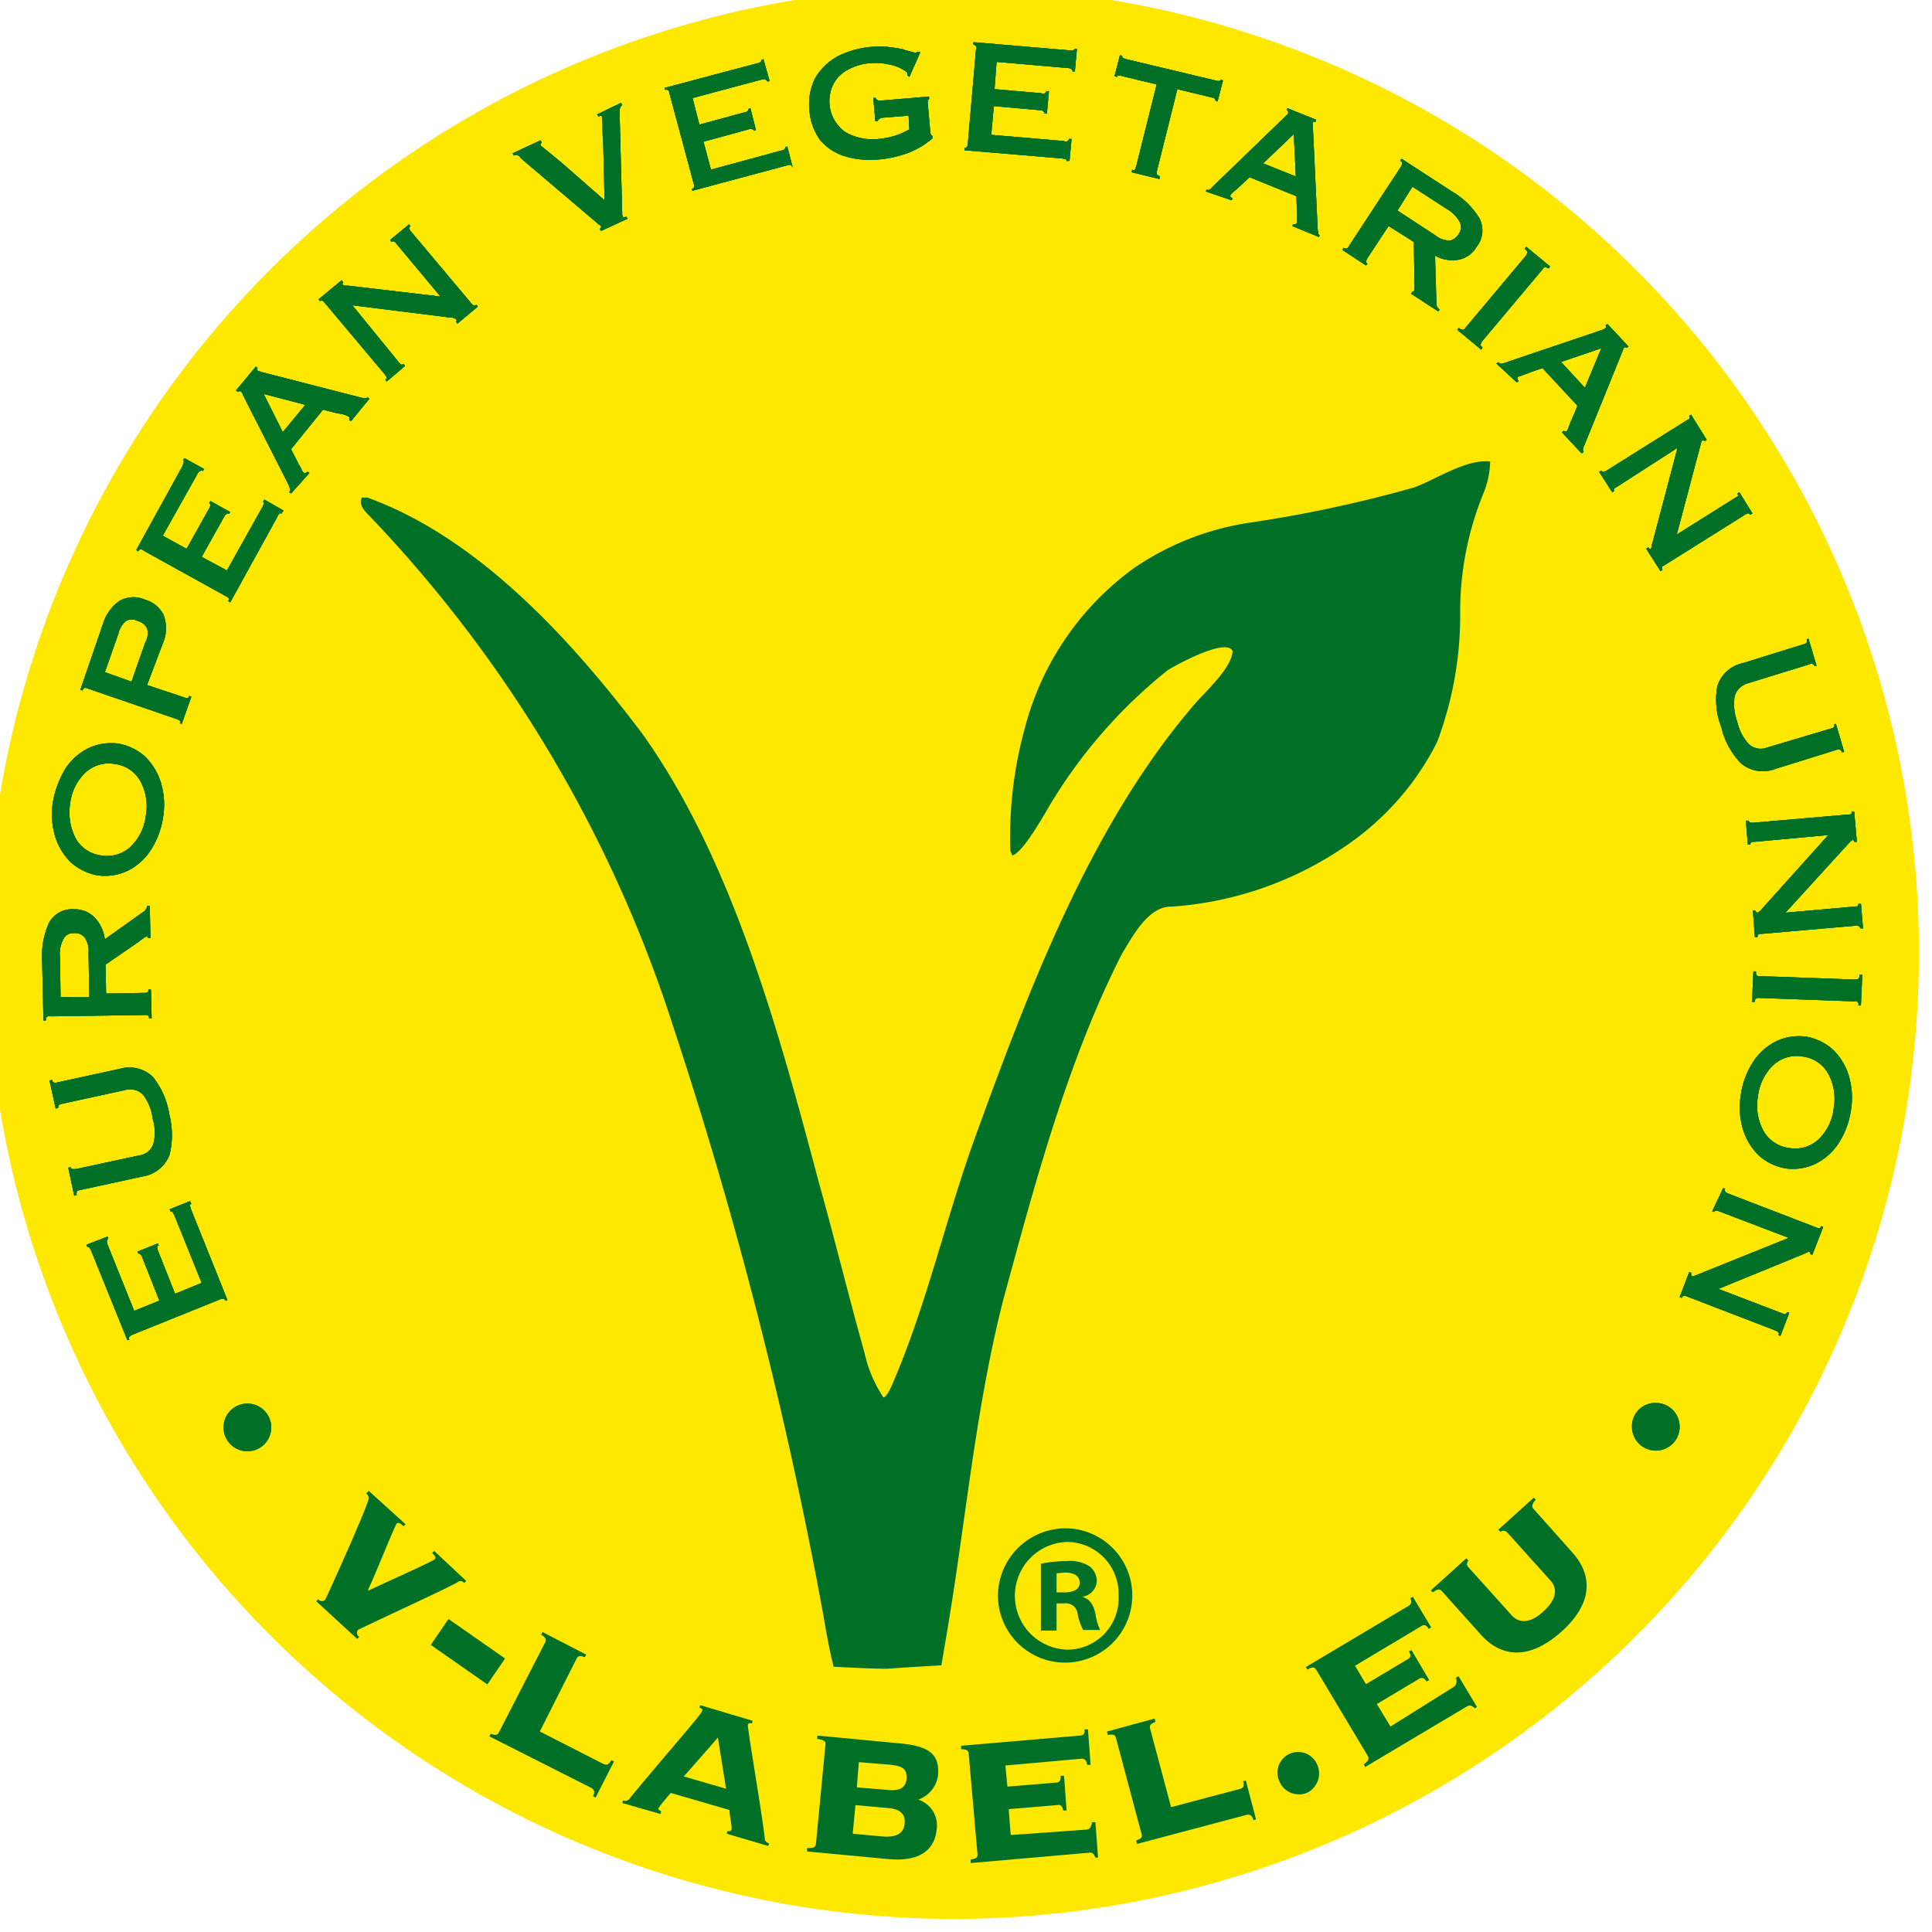
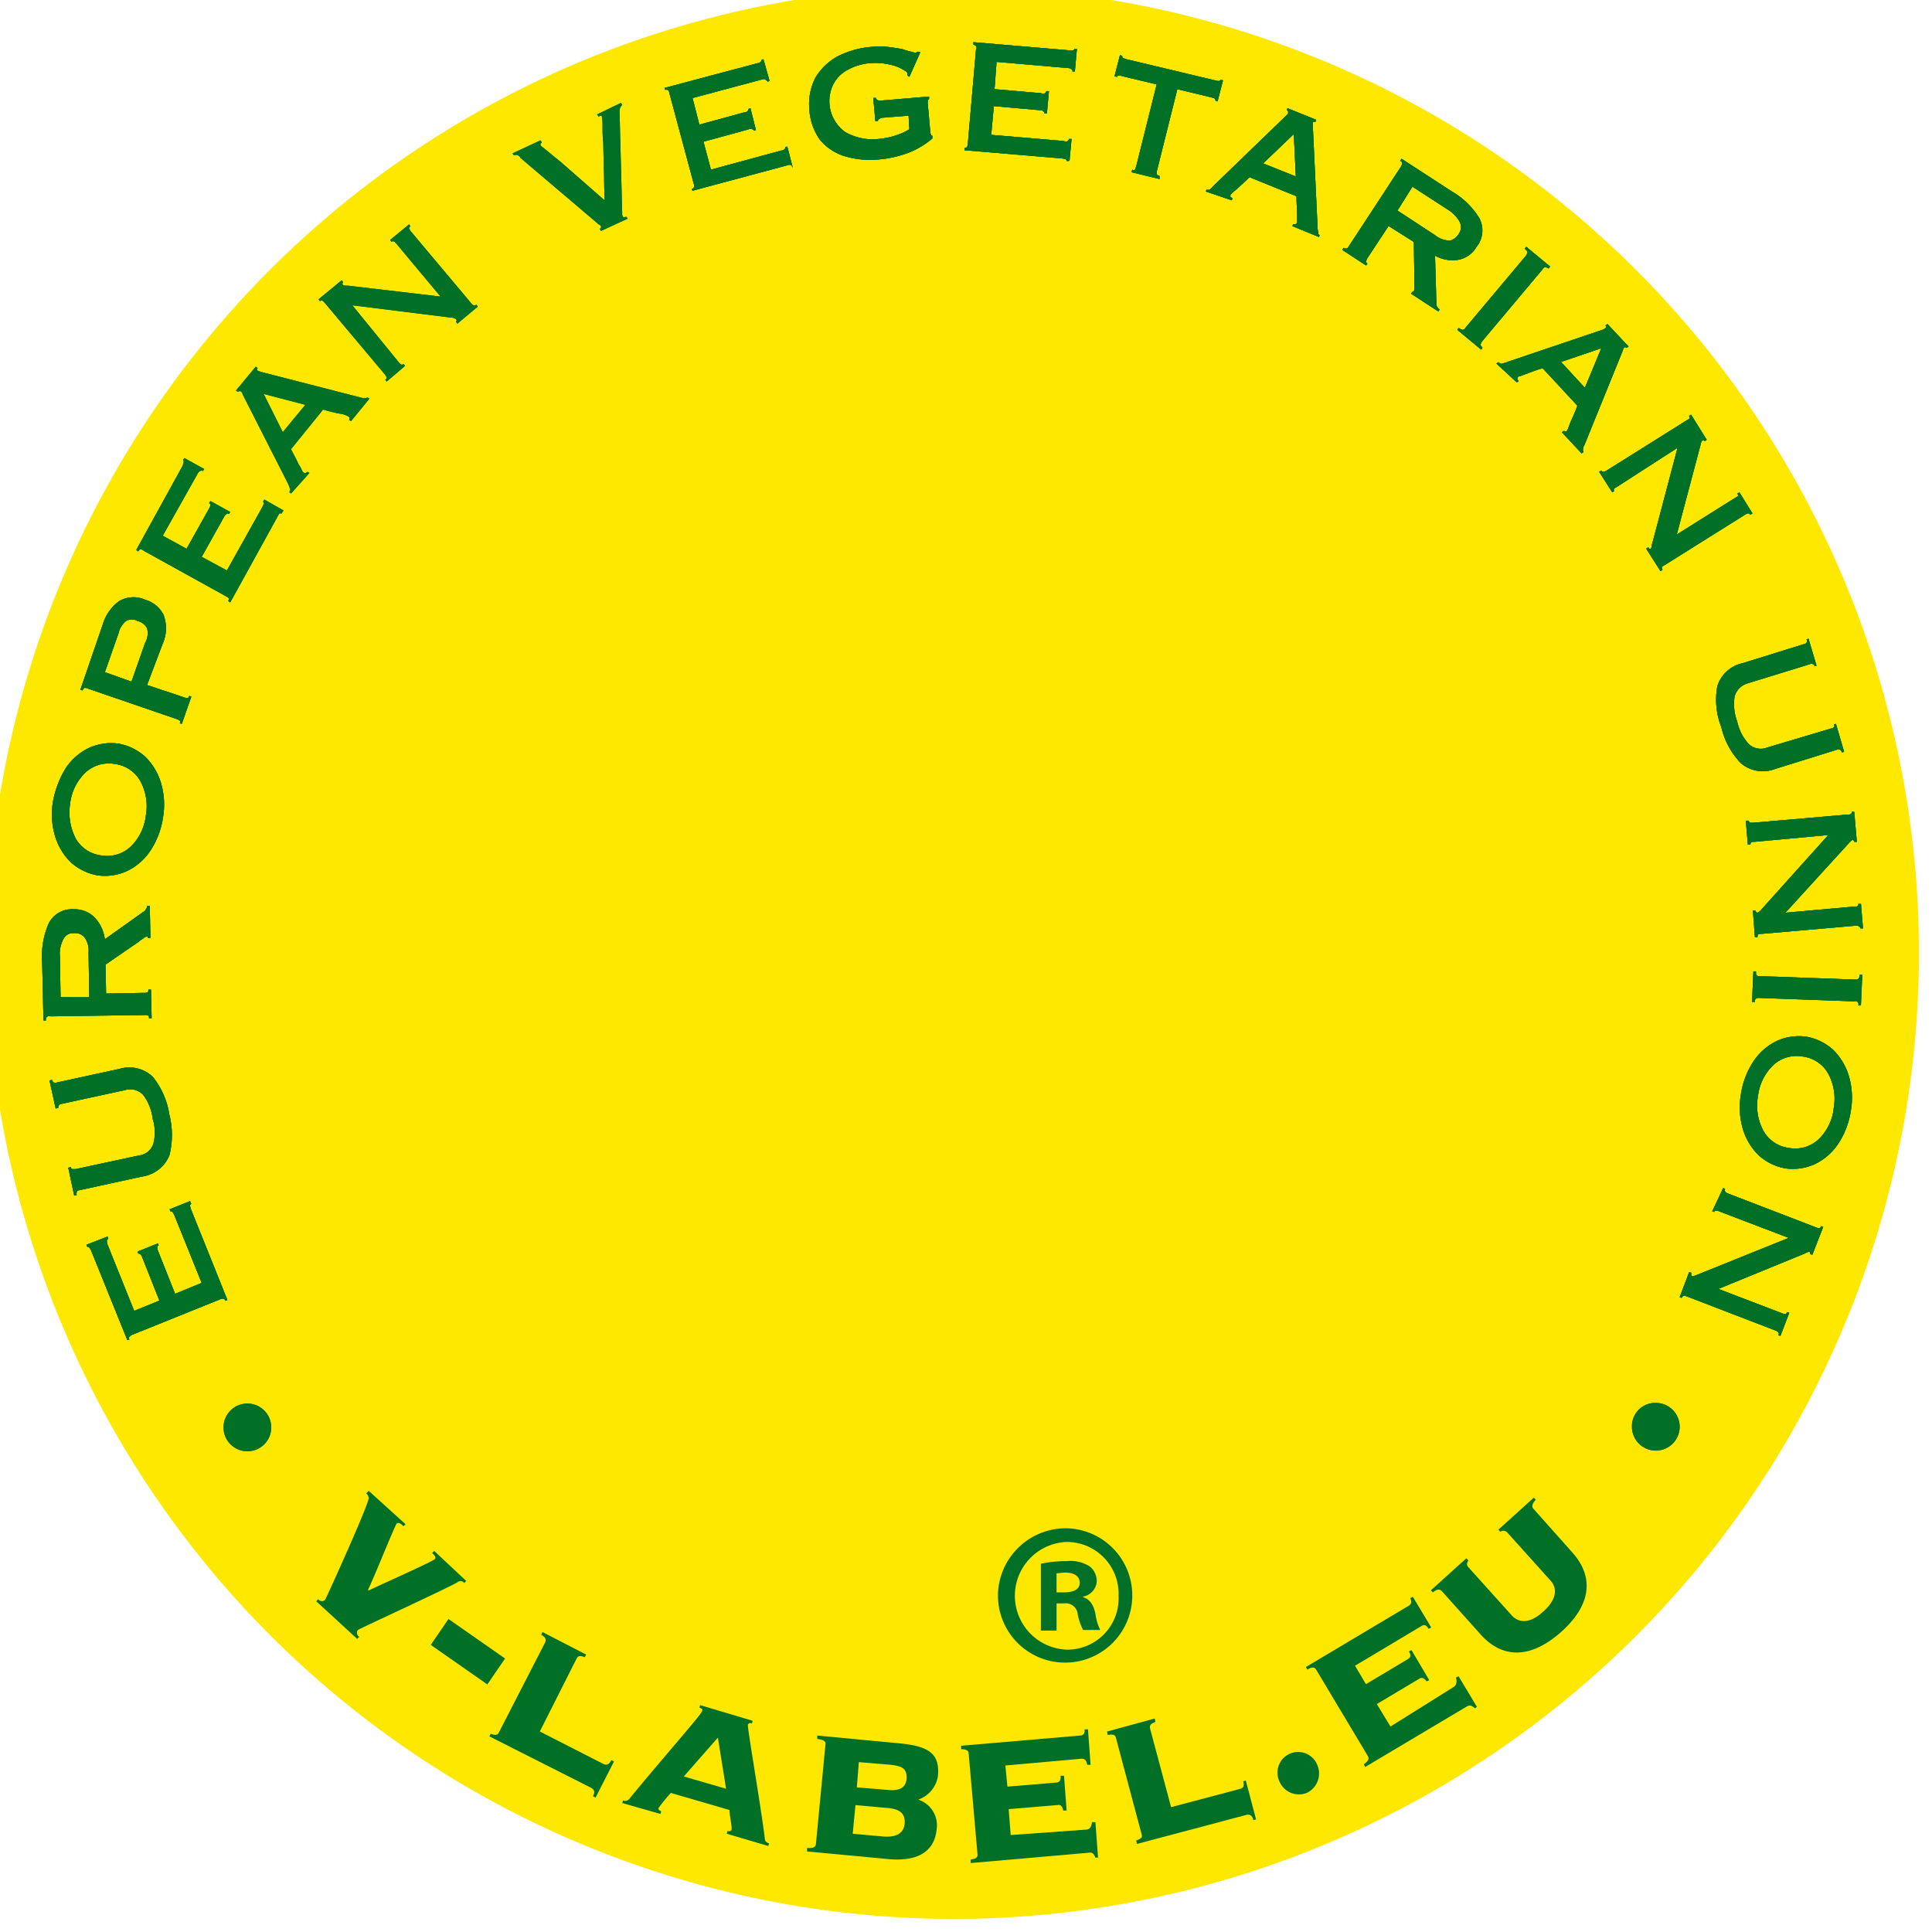
<svg xmlns="http://www.w3.org/2000/svg" width="74" height="74" viewBox="0 0 74 74">
  <defs>
    <clipPath id="a">
      <rect width="74" height="74" transform="translate(0.5 0.5)" fill="none" />
    </clipPath>
  </defs>
  <g transform="translate(-0.5 -0.5)">
    <g clip-path="url(#a)">
      <path d="M37,74A37,37,0,1,0,0,37,37.07,37.07,0,0,0,37,74" fill="#ffe800" />
-       <path d="M77.087,115.686s.261-1.514.366-2.193c.627-3.943,1.018-7.964,2.011-11.829,1.2-4.413,2.454-9.139,4.543-13.239.392-.627.992-1.828,1.906-1.8a13.365,13.365,0,0,0,6.737-2.376,10.529,10.529,0,0,0,3.421-3.917,13.762,13.762,0,0,0,.888-5.04,11.974,11.974,0,0,1,.888-4.491,3.452,3.452,0,0,0,.261-1.227c-.914-.1-2.063.679-2.9.992A50.213,50.213,0,0,1,89.02,71.9a10.651,10.651,0,0,0-4.543,1.749,10.994,10.994,0,0,0-4.2,6.162,15.7,15.7,0,0,0-.548,4.674l.078.183c.392-.131,1.044-1.279,1.253-1.619a19.294,19.294,0,0,1,4.7-5.483c.339-.209,2.246-1.253,2.481-.731-.026.679-1.123,1.619-1.567,2.167-3.943,4.648-6.267,10.888-8.33,16.555-1.123,3.133-1.854,6.45-3.186,9.478-.052.1-.157.339-.287.392a5.055,5.055,0,0,1-.731-1.723c-.6-2.141-1.149-4.387-1.749-6.528-1.514-5.692-3.29-12.325-6.763-17.181C62.961,76.467,59.384,72.5,55.1,70.957h-.209c-.157.339.209.6.418.836A50.654,50.654,0,0,1,66.8,91.167,168.829,168.829,0,0,1,72.57,113.78c.1.6.235,1.358.392,1.958,0,0,1.384.078,2.037.078.679-.052,2.089-.131,2.089-.131" transform="translate(-40.531 -51.399)" fill="#007027" />
      <path d="M18.569,178.1l-.783.313.026.078a.1.1,0,0,1,.078.026.57.57,0,0,1,.078.131l1.044,2.585-1.018.418-.653-1.645a.331.331,0,0,1-.026-.157.056.056,0,0,1,.052-.052l-.026-.078-.783.313.026.078a.1.1,0,0,1,.078.026.279.279,0,0,1,.078.131l.653,1.645-.966.392-1.018-2.533a.388.388,0,0,1-.026-.157c0-.026.026-.052.052-.078l-.026-.078-.809.313.026.078a.1.1,0,0,1,.078.026.571.571,0,0,1,.078.131l1.384,3.421.078-.026c-.026-.052-.026-.078,0-.1a.36.36,0,0,1,.1-.078l3.368-1.358a.284.284,0,0,1,.131-.026q.039,0,.078.078l.078-.026-1.384-3.447c-.026-.052-.026-.1-.052-.157,0-.026,0-.052.052-.078Z" transform="translate(-10.788 -131.595)" fill="#007027" />
      <path d="M10.14,163.446l.1-.026c-.026-.052,0-.1,0-.131a.136.136,0,0,1,.1-.052l2.4-.522a1.328,1.328,0,0,0,1.044-.809,3.152,3.152,0,0,0,0-1.567,3.06,3.06,0,0,0-.627-1.436,1.3,1.3,0,0,0-1.279-.313l-2.4.522c-.052.026-.1,0-.131,0a.136.136,0,0,1-.052-.1l-.1.026.235,1.071.1-.026c0-.052,0-.078.026-.1a.136.136,0,0,1,.1-.052L12.1,159.4a.678.678,0,0,1,.679.183,1.886,1.886,0,0,1,.366.914,1.749,1.749,0,0,1,.026.966.657.657,0,0,1-.548.444l-2.428.522h-.131c-.026,0-.052-.052-.052-.078l-.1.026Z" transform="translate(-6.798 -117.15)" fill="#007027" />
      <path d="M8.805,138.3l-.026-1.567a1.162,1.162,0,0,1,.131-.653.4.4,0,0,1,.392-.235.47.47,0,0,1,.418.157.873.873,0,0,1,.157.6l.026,1.7Zm1.723-1.253,1.253-.862a1.105,1.105,0,0,1,.183-.131.226.226,0,0,1,.157-.078c.026,0,.026,0,.026.026v.026h.1l-.026-1.227h-.1a.2.2,0,0,1-.052.131.2.2,0,0,1-.1.1L10.5,136.079a1.473,1.473,0,0,0-.392-.836,1.063,1.063,0,0,0-.783-.313,1,1,0,0,0-.966.522,3.066,3.066,0,0,0-.261,1.436l.052,2.3h.1a.12.12,0,0,1,.157-.157l3.629-.052a.2.2,0,0,1,.131.026c.026.026.026.052.026.1h.1l-.026-1.1h-.1c0,.052,0,.078-.026.1a.2.2,0,0,1-.131.026l-1.462.026Z" transform="translate(-5.985 -99.602)" fill="#007027" />
      <path d="M9.575,113.138a2.93,2.93,0,0,0,.078,1.358,2.358,2.358,0,0,0,.6.992,2.075,2.075,0,0,0,1.018.5,2.041,2.041,0,0,0,1.123-.157,2.232,2.232,0,0,0,.888-.757,3.127,3.127,0,0,0,.5-1.279,2.93,2.93,0,0,0-.078-1.358,2.358,2.358,0,0,0-.6-.992,2.075,2.075,0,0,0-1.018-.5,2.041,2.041,0,0,0-1.123.157,2.232,2.232,0,0,0-.888.757,3.742,3.742,0,0,0-.5,1.279m.653.1a1.96,1.96,0,0,1,.6-1.2,1.318,1.318,0,0,1,1.123-.313,1.3,1.3,0,0,1,.966.653,2.017,2.017,0,0,1,.209,1.332,1.959,1.959,0,0,1-.6,1.2,1.318,1.318,0,0,1-1.123.313,1.3,1.3,0,0,1-.966-.653,2.191,2.191,0,0,1-.209-1.332" transform="translate(-7.042 -81.961)" fill="#007027" />
      <path d="M16.859,91.31a1.446,1.446,0,0,0,.026-1.1,1.133,1.133,0,0,0-.705-.574,1.082,1.082,0,0,0-.992.052,1.7,1.7,0,0,0-.627.888L13.7,93.086l.078.026a.36.36,0,0,1,.078-.1.284.284,0,0,1,.131.026l3.421,1.175.1.052c.026.026.026.052,0,.1l.078.026.366-1.044-.078-.026c-.026.052-.026.078-.078.078a.284.284,0,0,1-.131-.026l-1.41-.47Zm-2.219,1.1.522-1.488a.851.851,0,0,1,.287-.47.442.442,0,0,1,.444,0,.53.53,0,0,1,.366.287.736.736,0,0,1-.078.548l-.522,1.488Z" transform="translate(-10.123 -66.165)" fill="#007027" />
      <path d="M27.54,71.111l-.731-.418-.052.078c.026.026.052.052.026.078a.441.441,0,0,1-.052.131l-1.358,2.428-.966-.522.862-1.541c.026-.052.078-.1.1-.1a.049.049,0,0,1,.078,0l.052-.078-.757-.418-.052.078c.026.026.052.026.052.078a.441.441,0,0,1-.052.131l-.862,1.541-.914-.5L24.25,69.7c.026-.052.078-.1.1-.1a.079.079,0,0,1,.1,0l.052-.078-.757-.418-.052.078c.026,0,.026.026.026.078a1.027,1.027,0,0,1-.052.157L21.9,72.625l.078.052q.039-.078.078-.078a.169.169,0,0,1,.131.052L25.347,74.4a.36.36,0,0,1,.1.078c.026.026,0,.052-.026.1l.078.052,1.8-3.264a.57.57,0,0,1,.078-.131.049.049,0,0,1,.078,0Z" transform="translate(-16.182 -51.057)" fill="#007027" />
      <path d="M39.32,59.773l-.078-.052c-.026.026-.052.052-.078.052a.1.1,0,0,1-.078-.026.323.323,0,0,1-.052-.078,1.145,1.145,0,0,0-.131-.235c-.052-.131-.157-.313-.287-.574l1.227-1.514c.287.078.5.131.653.157a.77.77,0,0,1,.261.078c.052.026.078.026.078.052.026.026.026.026.026.052s0,.026-.026.052l.078.052.705-.862-.078-.052c-.026.026-.052.026-.1.026a.51.51,0,0,1-.183-.026l-3.76-.966c-.026,0-.052-.026-.078-.026s-.052-.026-.078-.026c-.026-.026-.026-.026-.026-.052s0-.026.026-.052l-.078-.052-.757.914.078.052c.026-.026.026-.026.052-.026h.052l.052.052c0,.026.026.052.026.078l1.7,3.342a1.649,1.649,0,0,1,.1.235.123.123,0,0,1-.026.157l.078.052Zm-.157-2.611L38.3,58.207l-.731-1.462Z" transform="translate(-26.969 -41.156)" fill="#007027" />
-       <path d="M49.906,37.907l3.76.47a.2.2,0,0,1,.131.026c.026,0,.052.026.078.026,0,.026.026.026.026.052s-.026.026-.026.052l.052.078.783-.653-.052-.078c-.026.026-.052.026-.1.026-.026,0-.052-.026-.1-.078l-2.324-2.768c-.026-.052-.052-.078-.052-.1s0-.052.052-.078l-.052-.078-.731.6.052.078a.1.1,0,0,1,.078-.026c.026,0,.052.026.1.078l1.7,2.037-3.551-.418h-.1a.1.1,0,0,1-.078-.026c-.026-.026-.026-.026-.026-.052s.026-.026.026-.052l-.052-.078-.888.731.052.078a.1.1,0,0,1,.078-.026c.026,0,.052.026.1.078l2.324,2.768c.026.052.052.078.052.1s0,.052-.052.078l.052.078.705-.6-.052-.078a.1.1,0,0,1-.078.026c-.026,0-.052-.026-.1-.078Z" transform="translate(-35.91 -25.713)" fill="#007027" />
      <path d="M80.338,17.444l.052.078c.026,0,.052-.026.078-.026s.052,0,.052.026a2.838,2.838,0,0,1,.026.339,5.68,5.68,0,0,0,.026.653l.052,2.219-1.671-1.462c-.261-.209-.444-.366-.574-.47s-.209-.157-.209-.183v-.052l.052-.052-.052-.078-1.071.5.052.078q.117-.039.157,0a.2.2,0,0,1,.1.1l2.951,2.507c.026.026.052.052.078.052l.052.052v.052c0,.026-.026.026-.052.052l.052.078,1.018-.47-.052-.078c-.026,0-.052.026-.078.026s-.026,0-.052-.026c0-.026-.026-.052-.026-.078V21.2l-.1-3.838a.444.444,0,0,1,.026-.183.361.361,0,0,1,.078-.1L81.252,17Z" transform="translate(-56.968 -12.561)" fill="#007027" />
      <path d="M104.309,14.752l-.209-.809-.078.026a.1.1,0,0,1-.026.078.2.2,0,0,1-.131.052l-2.689.731-.287-1.071,1.723-.47a.166.166,0,0,1,.157,0,.056.056,0,0,1,.052.052l.078-.026-.209-.836-.078.026a.1.1,0,0,1-.026.078.2.2,0,0,1-.131.052l-1.723.47-.261-1.018,2.637-.705q.117-.039.157,0c.026.026.052.026.078.078l.078-.026-.235-.836-.078.026a.1.1,0,0,1-.026.078.2.2,0,0,1-.131.052L99.4,11.7l.026.078c.052-.026.078,0,.1,0a.136.136,0,0,1,.052.1l.94,3.5a.117.117,0,0,1,0,.131c0,.026-.026.052-.078.052l.026.078,3.6-.966a.331.331,0,0,1,.157-.026.056.056,0,0,1,.052.052Z" transform="translate(-73.445 -7.832)" fill="#007027" />
      <path d="M124.425,11.9a2.418,2.418,0,0,1-.444.209,2.8,2.8,0,0,1-.705.157,2.108,2.108,0,0,1-1.306-.261,1.457,1.457,0,0,1-.444-1.854,1.3,1.3,0,0,1,.574-.548,2.082,2.082,0,0,1,.809-.235,2.3,2.3,0,0,1,.757.052,1.525,1.525,0,0,1,.5.183c.131.078.183.1.183.157v.078l.078.052.418-.94-.1-.026c-.026.026-.052.026-.078.052-.026,0-.078-.026-.183-.052a2.425,2.425,0,0,1-.339-.1c-.157-.026-.313-.052-.522-.078a3.557,3.557,0,0,0-1.958.366,2.262,2.262,0,0,0-.836.809,2.207,2.207,0,0,0-.235,1.2A2.255,2.255,0,0,0,121,12.3a2,2,0,0,0,.94.627,3.392,3.392,0,0,0,1.279.131,4.283,4.283,0,0,0,1.175-.261,3.15,3.15,0,0,0,.914-.548v-.1a.056.056,0,0,1-.052-.052.1.1,0,0,1-.026-.078l-.1-1.123v-.1c0-.026.026-.026.052-.052v-.1l-1.854.157a.2.2,0,0,1-.131-.026c-.026-.026-.052-.026-.052-.078h-.1l.078.888h.1c0-.026,0-.052.052-.078a.2.2,0,0,1,.131-.052l.992-.078Z" transform="translate(-89.096 -6.447)" fill="#007027" />
      <path d="M147.421,12.643l.078-.836h-.1c0,.026-.026.052-.052.078s-.078.026-.157,0l-2.768-.235.1-1.1,1.776.157a.153.153,0,0,1,.131.052c.026.026.052.052.026.078h.1l.078-.862h-.1c0,.026-.026.052-.052.078s-.078.026-.157,0L144.549,9.9l.078-1.044,2.716.235a.221.221,0,0,1,.157.052c.026.026.052.052.026.078h.1l.078-.862h-.1a.056.056,0,0,1-.052.052.3.3,0,0,1-.157,0L143.739,8.1v.1a.136.136,0,0,1,.1.052.116.116,0,0,1,0,.131l-.313,3.6a1.132,1.132,0,0,1-.026.131c-.026.026-.052.026-.1.026v.1l3.708.313c.078,0,.1.026.157.026.026.026.052.026.052.078Z" transform="translate(-105.956 -5.985)" fill="#007027" />
      <path d="M167.123,14.622a.136.136,0,0,1-.1-.052v-.131l.783-3.133,1.306.313c.078.026.1.026.131.052a.1.1,0,0,1,.026.078l.078.026.209-.809-.1-.026a.056.056,0,0,1-.052.052.459.459,0,0,1-.157-.026l-3.395-.809c-.052-.026-.1-.026-.131-.052a.1.1,0,0,1-.026-.078L165.609,10l-.209.809.1.026a.056.056,0,0,1,.052-.052.459.459,0,0,1,.157.026l1.306.313-.783,3.133c-.026.052-.026.1-.052.131s-.052.026-.1,0l-.026.1,1.071.261Z" transform="translate(-122.212 -7.389)" fill="#007027" />
      <path d="M179.792,21.325l.026-.078c-.026-.026-.052-.026-.078-.052v-.078l.052-.052a1.961,1.961,0,0,1,.209-.183c.1-.1.261-.235.47-.444l1.8.731c0,.313.026.522.026.653v.287c0,.052,0,.078-.026.1,0,.026-.026.026-.052.026h-.078l-.026.078,1.018.418.026-.078c-.026,0-.052-.026-.052-.078s-.026-.1-.026-.183l-.183-3.891v-.157c0-.026.026-.026.052-.026H183l.026-.078-1.1-.444-.026.078c.026,0,.026.026.052.052v.052c0,.026-.026.052-.052.078l-.052.052L179.166,20.7l-.183.183a.123.123,0,0,1-.157.026l-.026.078Zm2.454-.914-1.253-.5,1.175-1.123Z" transform="translate(-132.113 -13.152)" fill="#007027" />
      <path d="M201.489,26.271l1.332.862a1.33,1.33,0,0,1,.47.47.439.439,0,0,1-.026.47.529.529,0,0,1-.339.261.907.907,0,0,1-.574-.209l-1.436-.94Zm.052,2.115.026,1.514v.209c0,.078,0,.131-.026.157a.026.026,0,0,1-.026.026h-.026l-.052.078,1.044.679.052-.078c-.052-.026-.078-.078-.1-.1a.331.331,0,0,1-.026-.157l-.052-1.8a1.381,1.381,0,0,0,.888.157,1.028,1.028,0,0,0,.705-.5,1,1,0,0,0,.1-1.1A2.992,2.992,0,0,0,203,26.453L201.072,25.2l-.052.078c.052.026.078.052.078.1a.441.441,0,0,1-.052.131l-1.984,3.029a.36.36,0,0,1-.078.1.284.284,0,0,1-.131-.026l-.052.078.914.6.052-.078c-.052-.026-.052-.052-.052-.078a.441.441,0,0,1,.052-.131l.809-1.227Z" transform="translate(-146.89 -18.62)" fill="#007027" />
      <path d="M218.964,38.962a.14.14,0,0,1,.1-.078.441.441,0,0,1,.131.052l.052-.078-.914-.757-.052.078c.052.052.1.1.1.131a.441.441,0,0,1-.052.131l-2.324,2.768a.14.14,0,0,1-.1.078.4.4,0,0,1-.157-.078l-.052.078.914.757.052-.078c-.052-.052-.078-.078-.078-.1a.441.441,0,0,1,.052-.131Z" transform="translate(-159.377 -28.152)" fill="#007027" />
      <path d="M222.183,51.646l.078-.052c-.026-.026-.052-.052-.052-.078a.1.1,0,0,1,.026-.078.114.114,0,0,1,.078-.026c.052-.026.131-.052.261-.1s.339-.131.6-.209l1.332,1.436c-.1.287-.209.5-.261.627s-.078.209-.1.261-.026.078-.052.078c-.026.026-.026.026-.052.026s-.026-.026-.052-.026l-.078.052.757.809.078-.052c-.026-.026-.026-.052-.026-.1a.371.371,0,0,1,.052-.157l1.462-3.6c0-.026.026-.052.026-.078a.091.091,0,0,1,.026-.052c.026-.026.026-.026.052-.026s.026,0,.052.026l.078-.052-.809-.862-.078.052c.026.026.026.026.026.052s0,.026-.026.052-.052.026-.078.052c-.026,0-.052.026-.078.026l-3.551,1.2a2.4,2.4,0,0,1-.235.078c-.052.026-.1,0-.157-.052l-.078.052Zm2.611.209-.914-.992,1.541-.522Z" transform="translate(-163.589 -36.501)" fill="#007027" />
      <path d="M239.5,63.979l-.966,3.656a.284.284,0,0,0-.026.131c0,.026-.026.052-.026.078h-.052c-.026,0-.026-.026-.052-.052l-.078.052.548.862.078-.052a.157.157,0,0,1-.026-.1c0-.026.052-.052.1-.078l3.081-1.932c.052-.026.078-.052.131-.052.026,0,.052.026.078.052l.078-.052-.5-.809-.078.052a.1.1,0,0,1,.026.078c0,.026-.052.052-.1.078l-2.246,1.41.914-3.447c0-.052.026-.078.026-.1a.056.056,0,0,1,.052-.052c.026,0,.026-.026.052,0a.026.026,0,0,1,.026.026l.078-.052-.6-.966-.078.052a.1.1,0,0,1,.026.078c0,.026-.052.052-.1.078l-3.081,1.932c-.052.026-.078.052-.131.052-.026,0-.052-.026-.078-.052l-.078.052.5.783.078-.052a.049.049,0,0,1,0-.078c0-.026.052-.052.1-.078Z" transform="translate(-174.746 -46.328)" fill="#007027" />
      <path d="M257.151,95.6l-.078.026a.117.117,0,0,1,0,.131.136.136,0,0,1-.1.052l-2.35.731a1.291,1.291,0,0,0-.966.888,2.859,2.859,0,0,0,.157,1.567,2.911,2.911,0,0,0,.757,1.384,1.306,1.306,0,0,0,1.306.209l2.35-.731a.117.117,0,0,1,.131,0c.026,0,.052.052.078.1l.078-.026-.313-1.071-.078.026c.026.052.026.078,0,.1a.136.136,0,0,1-.1.052l-2.454.731a.671.671,0,0,1-.705-.131,1.87,1.87,0,0,1-.444-.862,1.927,1.927,0,0,1-.1-.966.727.727,0,0,1,.5-.5l2.376-.731a.117.117,0,0,1,.131,0c.026,0,.052.026.052.078l.078-.026Z" transform="translate(-187.381 -70.637)" fill="#007027" />
      <path d="M261.16,121.888l-2.533,2.82c-.026.026-.052.078-.1.1-.026.026-.052.052-.078.052s-.026,0-.052-.026-.026-.026-.026-.052h-.1l.078,1.018h.1c0-.052,0-.078.026-.1s.052-.026.131-.026l3.6-.313a.2.2,0,0,1,.131.026c.026.026.052.052.052.078h.1l-.078-.94h-.1c0,.052,0,.078-.026.078-.026.026-.052.026-.131.026l-2.637.235,2.428-2.663.078-.078c.026-.026.052-.026.052-.052.026,0,.052,0,.052.026a.091.091,0,0,1,.026.052h.1l-.1-1.149h-.1c0,.052,0,.078-.026.078-.026.026-.052.026-.131.026l-3.6.313h-.131c-.026-.026-.052-.052-.052-.078H258l.078.914h.1a.1.1,0,0,1,.026-.078c.026-.026.052-.026.131-.026Z" transform="translate(-190.632 -89.405)" fill="#007027" />
      <path d="M262.817,145.549a.12.12,0,0,1,.157.157h.1l.052-1.175h-.1a.221.221,0,0,1-.052.157.2.2,0,0,1-.131.026l-3.63-.131a.2.2,0,0,1-.131-.026c-.026-.026-.026-.078-.026-.157h-.1l-.052,1.175h.1a.153.153,0,0,1,.052-.131.2.2,0,0,1,.131-.026Z" transform="translate(-191.297 -106.695)" fill="#007027" />
      <path d="M261.379,156.791a2.93,2.93,0,0,0-.078-1.358,2.358,2.358,0,0,0-.6-.992,2.075,2.075,0,0,0-1.018-.5,2.041,2.041,0,0,0-1.123.157,2.232,2.232,0,0,0-.888.757,3.127,3.127,0,0,0-.5,1.279,2.931,2.931,0,0,0,.078,1.358,2.357,2.357,0,0,0,.6.992,2.075,2.075,0,0,0,1.018.5,2.041,2.041,0,0,0,1.123-.157,2.232,2.232,0,0,0,.888-.757,3.128,3.128,0,0,0,.5-1.279m-.653-.1a1.959,1.959,0,0,1-.6,1.2A1.318,1.318,0,0,1,259,158.2a1.3,1.3,0,0,1-.966-.653,2.017,2.017,0,0,1-.209-1.332,1.96,1.96,0,0,1,.6-1.2,1.318,1.318,0,0,1,1.123-.313,1.3,1.3,0,0,1,.966.653,2.017,2.017,0,0,1,.209,1.332" transform="translate(-189.99 -113.733)" fill="#007027" />
      <path d="M252.478,178.106l-3.5,1.41c-.052.026-.078.026-.131.052-.026,0-.052.026-.078,0-.026,0-.026-.026-.026-.052v-.078l-.078-.026-.366.966.078.026c.026-.052.026-.052.078-.078a.284.284,0,0,1,.131.026l3.395,1.306c.052.026.1.052.1.078.026.026.026.052,0,.1l.078.026.339-.888-.078-.026c-.026.026-.026.052-.052.078a.284.284,0,0,1-.131-.026l-2.454-.94,3.316-1.358c.026-.026.078-.026.1-.052.026,0,.052-.026.078,0a.026.026,0,0,1,.026.026v.052l.078.026.418-1.071-.078-.026c-.026.026-.026.052-.052.078a.284.284,0,0,1-.131-.026l-3.395-1.306c-.052-.026-.1-.052-.1-.078-.026-.026-.026-.052,0-.1l-.078-.026-.418.888.078.026a.056.056,0,0,1,.052-.052.284.284,0,0,1,.131.026Z" transform="translate(-183.465 -130.192)" fill="#007027" />
      <path d="M35.614,207.8a.914.914,0,0,1,0,1.828.914.914,0,0,1,0-1.828" transform="translate(-25.639 -153.54)" fill="#007027" />
      <path d="M242.211,207.7a.914.914,0,1,1-.914.914.892.892,0,0,1,.914-.914" transform="translate(-178.29 -153.466)" fill="#007027" />
      <path d="M18.569,178.1l-.783.313.026.078a.1.1,0,0,1,.078.026.57.57,0,0,1,.078.131l1.044,2.585-1.018.418-.653-1.645a.331.331,0,0,1-.026-.157.056.056,0,0,1,.052-.052l-.026-.078-.783.313.026.078a.1.1,0,0,1,.078.026.279.279,0,0,1,.078.131l.653,1.645-.966.392-1.018-2.533a.388.388,0,0,1-.026-.157c0-.026.026-.052.052-.078l-.026-.078-.809.313.026.078a.1.1,0,0,1,.078.026.571.571,0,0,1,.078.131l1.384,3.421.078-.026c-.026-.052-.026-.078,0-.1a.36.36,0,0,1,.1-.078l3.368-1.358a.284.284,0,0,1,.131-.026q.039,0,.078.078l.078-.026-1.384-3.447c-.026-.052-.026-.1-.052-.157,0-.026,0-.052.052-.078Z" transform="translate(-10.788 -131.595)" fill="#007027" />
      <path d="M10.14,163.446l.1-.026c-.026-.052,0-.1,0-.131a.136.136,0,0,1,.1-.052l2.4-.522a1.328,1.328,0,0,0,1.044-.809,3.152,3.152,0,0,0,0-1.567,3.06,3.06,0,0,0-.627-1.436,1.3,1.3,0,0,0-1.279-.313l-2.4.522c-.052.026-.1,0-.131,0a.136.136,0,0,1-.052-.1l-.1.026.235,1.071.1-.026c0-.052,0-.078.026-.1a.136.136,0,0,1,.1-.052L12.1,159.4a.678.678,0,0,1,.679.183,1.886,1.886,0,0,1,.366.914,1.749,1.749,0,0,1,.026.966.657.657,0,0,1-.548.444l-2.428.522h-.131c-.026,0-.052-.052-.052-.078l-.1.026Z" transform="translate(-6.798 -117.15)" fill="#007027" />
      <path d="M8.805,138.3l-.026-1.567a1.162,1.162,0,0,1,.131-.653.4.4,0,0,1,.392-.235.47.47,0,0,1,.418.157.873.873,0,0,1,.157.6l.026,1.7Zm1.723-1.253,1.253-.862a1.105,1.105,0,0,1,.183-.131.226.226,0,0,1,.157-.078c.026,0,.026,0,.026.026v.026h.1l-.026-1.227h-.1a.2.2,0,0,1-.052.131.2.2,0,0,1-.1.1L10.5,136.079a1.473,1.473,0,0,0-.392-.836,1.063,1.063,0,0,0-.783-.313,1,1,0,0,0-.966.522,3.066,3.066,0,0,0-.261,1.436l.052,2.3h.1a.12.12,0,0,1,.157-.157l3.629-.052a.2.2,0,0,1,.131.026c.026.026.026.052.026.1h.1l-.026-1.1h-.1c0,.052,0,.078-.026.1a.2.2,0,0,1-.131.026l-1.462.026Z" transform="translate(-5.985 -99.602)" fill="#007027" />
      <path d="M9.575,113.138a2.93,2.93,0,0,0,.078,1.358,2.358,2.358,0,0,0,.6.992,2.075,2.075,0,0,0,1.018.5,2.041,2.041,0,0,0,1.123-.157,2.232,2.232,0,0,0,.888-.757,3.127,3.127,0,0,0,.5-1.279,2.93,2.93,0,0,0-.078-1.358,2.358,2.358,0,0,0-.6-.992,2.075,2.075,0,0,0-1.018-.5,2.041,2.041,0,0,0-1.123.157,2.232,2.232,0,0,0-.888.757,3.742,3.742,0,0,0-.5,1.279m.653.1a1.96,1.96,0,0,1,.6-1.2,1.318,1.318,0,0,1,1.123-.313,1.3,1.3,0,0,1,.966.653,2.017,2.017,0,0,1,.209,1.332,1.959,1.959,0,0,1-.6,1.2,1.318,1.318,0,0,1-1.123.313,1.3,1.3,0,0,1-.966-.653,2.191,2.191,0,0,1-.209-1.332" transform="translate(-7.042 -81.961)" fill="#007027" />
      <path d="M16.859,91.31a1.446,1.446,0,0,0,.026-1.1,1.133,1.133,0,0,0-.705-.574,1.082,1.082,0,0,0-.992.052,1.7,1.7,0,0,0-.627.888L13.7,93.086l.078.026a.36.36,0,0,1,.078-.1.284.284,0,0,1,.131.026l3.421,1.175.1.052c.026.026.026.052,0,.1l.078.026.366-1.044-.078-.026c-.026.052-.026.078-.078.078a.284.284,0,0,1-.131-.026l-1.41-.47Zm-2.219,1.1.522-1.488a.851.851,0,0,1,.287-.47.442.442,0,0,1,.444,0,.53.53,0,0,1,.366.287.736.736,0,0,1-.078.548l-.522,1.488Z" transform="translate(-10.123 -66.165)" fill="#007027" />
      <path d="M27.54,71.111l-.731-.418-.052.078c.026.026.052.052.026.078a.441.441,0,0,1-.052.131l-1.358,2.428-.966-.522.862-1.541c.026-.052.078-.1.1-.1a.049.049,0,0,1,.078,0l.052-.078-.757-.418-.052.078c.026.026.052.026.052.078a.441.441,0,0,1-.052.131l-.862,1.541-.914-.5L24.25,69.7c.026-.052.078-.1.1-.1a.079.079,0,0,1,.1,0l.052-.078-.757-.418-.052.078c.026,0,.026.026.026.078a1.027,1.027,0,0,1-.052.157L21.9,72.625l.078.052q.039-.078.078-.078a.169.169,0,0,1,.131.052L25.347,74.4a.36.36,0,0,1,.1.078c.026.026,0,.052-.026.1l.078.052,1.8-3.264a.57.57,0,0,1,.078-.131.049.049,0,0,1,.078,0Z" transform="translate(-16.182 -51.057)" fill="#007027" />
-       <path d="M39.32,59.773l-.078-.052c-.026.026-.052.052-.078.052a.1.1,0,0,1-.078-.026.323.323,0,0,1-.052-.078,1.145,1.145,0,0,0-.131-.235c-.052-.131-.157-.313-.287-.574l1.227-1.514c.287.078.5.131.653.157a.77.77,0,0,1,.261.078c.052.026.078.026.078.052.026.026.026.026.026.052s0,.026-.026.052l.078.052.705-.862-.078-.052c-.026.026-.052.026-.1.026a.51.51,0,0,1-.183-.026l-3.76-.966c-.026,0-.052-.026-.078-.026s-.052-.026-.078-.026c-.026-.026-.026-.026-.026-.052s0-.026.026-.052l-.078-.052-.757.914.078.052c.026-.026.026-.026.052-.026h.052l.052.052c0,.026.026.052.026.078l1.7,3.342a1.649,1.649,0,0,1,.1.235.123.123,0,0,1-.026.157l.078.052Zm-.157-2.611L38.3,58.207l-.731-1.462Z" transform="translate(-26.969 -41.156)" fill="#007027" />
      <path d="M49.906,37.907l3.76.47a.2.2,0,0,1,.131.026c.026,0,.052.026.078.026,0,.026.026.026.026.052s-.026.026-.026.052l.052.078.783-.653-.052-.078c-.026.026-.052.026-.1.026-.026,0-.052-.026-.1-.078l-2.324-2.768c-.026-.052-.052-.078-.052-.1s0-.052.052-.078l-.052-.078-.731.6.052.078a.1.1,0,0,1,.078-.026c.026,0,.052.026.1.078l1.7,2.037-3.551-.418h-.1a.1.1,0,0,1-.078-.026c-.026-.026-.026-.026-.026-.052s.026-.026.026-.052l-.052-.078-.888.731.052.078a.1.1,0,0,1,.078-.026c.026,0,.052.026.1.078l2.324,2.768c.026.052.052.078.052.1s0,.052-.052.078l.052.078.705-.6-.052-.078a.1.1,0,0,1-.078.026c-.026,0-.052-.026-.1-.078Z" transform="translate(-35.91 -25.713)" fill="#007027" />
-       <path d="M80.338,17.444l.052.078c.026,0,.052-.026.078-.026s.052,0,.052.026a2.838,2.838,0,0,1,.026.339,5.68,5.68,0,0,0,.026.653l.052,2.219-1.671-1.462c-.261-.209-.444-.366-.574-.47s-.209-.157-.209-.183v-.052l.052-.052-.052-.078-1.071.5.052.078q.117-.039.157,0a.2.2,0,0,1,.1.1l2.951,2.507c.026.026.052.052.078.052l.052.052v.052c0,.026-.026.026-.052.052l.052.078,1.018-.47-.052-.078c-.026,0-.052.026-.078.026s-.026,0-.052-.026c0-.026-.026-.052-.026-.078V21.2l-.1-3.838a.444.444,0,0,1,.026-.183.361.361,0,0,1,.078-.1L81.252,17Z" transform="translate(-56.968 -12.561)" fill="#007027" />
      <path d="M104.309,14.752l-.209-.809-.078.026a.1.1,0,0,1-.026.078.2.2,0,0,1-.131.052l-2.689.731-.287-1.071,1.723-.47a.166.166,0,0,1,.157,0,.056.056,0,0,1,.052.052l.078-.026-.209-.836-.078.026a.1.1,0,0,1-.026.078.2.2,0,0,1-.131.052l-1.723.47-.261-1.018,2.637-.705q.117-.039.157,0c.026.026.052.026.078.078l.078-.026-.235-.836-.078.026a.1.1,0,0,1-.026.078.2.2,0,0,1-.131.052L99.4,11.7l.026.078c.052-.026.078,0,.1,0a.136.136,0,0,1,.052.1l.94,3.5a.117.117,0,0,1,0,.131c0,.026-.026.052-.078.052l.026.078,3.6-.966a.331.331,0,0,1,.157-.026.056.056,0,0,1,.052.052Z" transform="translate(-73.445 -7.832)" fill="#007027" />
      <path d="M124.425,11.9a2.418,2.418,0,0,1-.444.209,2.8,2.8,0,0,1-.705.157,2.108,2.108,0,0,1-1.306-.261,1.457,1.457,0,0,1-.444-1.854,1.3,1.3,0,0,1,.574-.548,2.082,2.082,0,0,1,.809-.235,2.3,2.3,0,0,1,.757.052,1.525,1.525,0,0,1,.5.183c.131.078.183.1.183.157v.078l.078.052.418-.94-.1-.026c-.026.026-.052.026-.078.052-.026,0-.078-.026-.183-.052a2.425,2.425,0,0,1-.339-.1c-.157-.026-.313-.052-.522-.078a3.557,3.557,0,0,0-1.958.366,2.262,2.262,0,0,0-.836.809,2.207,2.207,0,0,0-.235,1.2A2.255,2.255,0,0,0,121,12.3a2,2,0,0,0,.94.627,3.392,3.392,0,0,0,1.279.131,4.283,4.283,0,0,0,1.175-.261,3.15,3.15,0,0,0,.914-.548v-.1a.056.056,0,0,1-.052-.052.1.1,0,0,1-.026-.078l-.1-1.123v-.1c0-.026.026-.026.052-.052v-.1l-1.854.157a.2.2,0,0,1-.131-.026c-.026-.026-.052-.026-.052-.078h-.1l.078.888h.1c0-.026,0-.052.052-.078a.2.2,0,0,1,.131-.052l.992-.078Z" transform="translate(-89.096 -6.447)" fill="#007027" />
      <path d="M147.421,12.643l.078-.836h-.1c0,.026-.026.052-.052.078s-.078.026-.157,0l-2.768-.235.1-1.1,1.776.157a.153.153,0,0,1,.131.052c.026.026.052.052.026.078h.1l.078-.862h-.1c0,.026-.026.052-.052.078s-.078.026-.157,0L144.549,9.9l.078-1.044,2.716.235a.221.221,0,0,1,.157.052c.026.026.052.052.026.078h.1l.078-.862h-.1a.056.056,0,0,1-.052.052.3.3,0,0,1-.157,0L143.739,8.1v.1a.136.136,0,0,1,.1.052.116.116,0,0,1,0,.131l-.313,3.6a1.132,1.132,0,0,1-.026.131c-.026.026-.052.026-.1.026v.1l3.708.313c.078,0,.1.026.157.026.026.026.052.026.052.078Z" transform="translate(-105.956 -5.985)" fill="#007027" />
      <path d="M167.123,14.622a.136.136,0,0,1-.1-.052v-.131l.783-3.133,1.306.313c.078.026.1.026.131.052a.1.1,0,0,1,.026.078l.078.026.209-.809-.1-.026a.056.056,0,0,1-.052.052.459.459,0,0,1-.157-.026l-3.395-.809c-.052-.026-.1-.026-.131-.052a.1.1,0,0,1-.026-.078L165.609,10l-.209.809.1.026a.056.056,0,0,1,.052-.052.459.459,0,0,1,.157.026l1.306.313-.783,3.133c-.026.052-.026.1-.052.131s-.052.026-.1,0l-.026.1,1.071.261Z" transform="translate(-122.212 -7.389)" fill="#007027" />
      <path d="M179.792,21.325l.026-.078c-.026-.026-.052-.026-.078-.052v-.078l.052-.052a1.961,1.961,0,0,1,.209-.183c.1-.1.261-.235.47-.444l1.8.731c0,.313.026.522.026.653v.287c0,.052,0,.078-.026.1,0,.026-.026.026-.052.026h-.078l-.026.078,1.018.418.026-.078c-.026,0-.052-.026-.052-.078s-.026-.1-.026-.183l-.183-3.891v-.157c0-.026.026-.026.052-.026H183l.026-.078-1.1-.444-.026.078c.026,0,.026.026.052.052v.052c0,.026-.026.052-.052.078l-.052.052L179.166,20.7l-.183.183a.123.123,0,0,1-.157.026l-.026.078Zm2.454-.914-1.253-.5,1.175-1.123Z" transform="translate(-132.113 -13.152)" fill="#007027" />
      <path d="M201.489,26.271l1.332.862a1.33,1.33,0,0,1,.47.47.439.439,0,0,1-.026.47.529.529,0,0,1-.339.261.907.907,0,0,1-.574-.209l-1.436-.94Zm.052,2.115.026,1.514v.209c0,.078,0,.131-.026.157a.026.026,0,0,1-.026.026h-.026l-.052.078,1.044.679.052-.078c-.052-.026-.078-.078-.1-.1a.331.331,0,0,1-.026-.157l-.052-1.8a1.381,1.381,0,0,0,.888.157,1.028,1.028,0,0,0,.705-.5,1,1,0,0,0,.1-1.1A2.992,2.992,0,0,0,203,26.453L201.072,25.2l-.052.078c.052.026.078.052.078.1a.441.441,0,0,1-.052.131l-1.984,3.029a.36.36,0,0,1-.078.1.284.284,0,0,1-.131-.026l-.052.078.914.6.052-.078c-.052-.026-.052-.052-.052-.078a.441.441,0,0,1,.052-.131l.809-1.227Z" transform="translate(-146.89 -18.62)" fill="#007027" />
      <path d="M218.964,38.962a.14.14,0,0,1,.1-.078.441.441,0,0,1,.131.052l.052-.078-.914-.757-.052.078c.052.052.1.1.1.131a.441.441,0,0,1-.052.131l-2.324,2.768a.14.14,0,0,1-.1.078.4.4,0,0,1-.157-.078l-.052.078.914.757.052-.078c-.052-.052-.078-.078-.078-.1a.441.441,0,0,1,.052-.131Z" transform="translate(-159.377 -28.152)" fill="#007027" />
      <path d="M222.183,51.646l.078-.052c-.026-.026-.052-.052-.052-.078a.1.1,0,0,1,.026-.078.114.114,0,0,1,.078-.026c.052-.026.131-.052.261-.1s.339-.131.6-.209l1.332,1.436c-.1.287-.209.5-.261.627s-.078.209-.1.261-.026.078-.052.078c-.026.026-.026.026-.052.026s-.026-.026-.052-.026l-.078.052.757.809.078-.052c-.026-.026-.026-.052-.026-.1a.371.371,0,0,1,.052-.157l1.462-3.6c0-.026.026-.052.026-.078a.091.091,0,0,1,.026-.052c.026-.026.026-.026.052-.026s.026,0,.052.026l.078-.052-.809-.862-.078.052c.026.026.026.026.026.052s0,.026-.026.052-.052.026-.078.052c-.026,0-.052.026-.078.026l-3.551,1.2a2.4,2.4,0,0,1-.235.078c-.052.026-.1,0-.157-.052l-.078.052Zm2.611.209-.914-.992,1.541-.522Z" transform="translate(-163.589 -36.501)" fill="#007027" />
      <path d="M239.5,63.979l-.966,3.656a.284.284,0,0,0-.026.131c0,.026-.026.052-.026.078h-.052c-.026,0-.026-.026-.052-.052l-.078.052.548.862.078-.052a.157.157,0,0,1-.026-.1c0-.026.052-.052.1-.078l3.081-1.932c.052-.026.078-.052.131-.052.026,0,.052.026.078.052l.078-.052-.5-.809-.078.052a.1.1,0,0,1,.026.078c0,.026-.052.052-.1.078l-2.246,1.41.914-3.447c0-.052.026-.078.026-.1a.056.056,0,0,1,.052-.052c.026,0,.026-.026.052,0a.026.026,0,0,1,.026.026l.078-.052-.6-.966-.078.052a.1.1,0,0,1,.026.078c0,.026-.052.052-.1.078l-3.081,1.932c-.052.026-.078.052-.131.052-.026,0-.052-.026-.078-.052l-.078.052.5.783.078-.052a.049.049,0,0,1,0-.078c0-.026.052-.052.1-.078Z" transform="translate(-174.746 -46.328)" fill="#007027" />
      <path d="M257.151,95.6l-.078.026a.117.117,0,0,1,0,.131.136.136,0,0,1-.1.052l-2.35.731a1.291,1.291,0,0,0-.966.888,2.859,2.859,0,0,0,.157,1.567,2.911,2.911,0,0,0,.757,1.384,1.306,1.306,0,0,0,1.306.209l2.35-.731a.117.117,0,0,1,.131,0c.026,0,.052.052.078.1l.078-.026-.313-1.071-.078.026c.026.052.026.078,0,.1a.136.136,0,0,1-.1.052l-2.454.731a.671.671,0,0,1-.705-.131,1.87,1.87,0,0,1-.444-.862,1.927,1.927,0,0,1-.1-.966.727.727,0,0,1,.5-.5l2.376-.731a.117.117,0,0,1,.131,0c.026,0,.052.026.052.078l.078-.026Z" transform="translate(-187.381 -70.637)" fill="#007027" />
      <path d="M261.16,121.888l-2.533,2.82c-.026.026-.052.078-.1.1-.026.026-.052.052-.078.052s-.026,0-.052-.026-.026-.026-.026-.052h-.1l.078,1.018h.1c0-.052,0-.078.026-.1s.052-.026.131-.026l3.6-.313a.2.2,0,0,1,.131.026c.026.026.052.052.052.078h.1l-.078-.94h-.1c0,.052,0,.078-.026.078-.026.026-.052.026-.131.026l-2.637.235,2.428-2.663.078-.078c.026-.026.052-.026.052-.052.026,0,.052,0,.052.026a.091.091,0,0,1,.026.052h.1l-.1-1.149h-.1c0,.052,0,.078-.026.078-.026.026-.052.026-.131.026l-3.6.313h-.131c-.026-.026-.052-.052-.052-.078H258l.078.914h.1a.1.1,0,0,1,.026-.078c.026-.026.052-.026.131-.026Z" transform="translate(-190.632 -89.405)" fill="#007027" />
      <path d="M262.817,145.549a.12.12,0,0,1,.157.157h.1l.052-1.175h-.1a.221.221,0,0,1-.052.157.2.2,0,0,1-.131.026l-3.63-.131a.2.2,0,0,1-.131-.026c-.026-.026-.026-.078-.026-.157h-.1l-.052,1.175h.1a.153.153,0,0,1,.052-.131.2.2,0,0,1,.131-.026Z" transform="translate(-191.297 -106.695)" fill="#007027" />
      <path d="M261.379,156.791a2.93,2.93,0,0,0-.078-1.358,2.358,2.358,0,0,0-.6-.992,2.075,2.075,0,0,0-1.018-.5,2.041,2.041,0,0,0-1.123.157,2.232,2.232,0,0,0-.888.757,3.127,3.127,0,0,0-.5,1.279,2.931,2.931,0,0,0,.078,1.358,2.357,2.357,0,0,0,.6.992,2.075,2.075,0,0,0,1.018.5,2.041,2.041,0,0,0,1.123-.157,2.232,2.232,0,0,0,.888-.757,3.128,3.128,0,0,0,.5-1.279m-.653-.1a1.959,1.959,0,0,1-.6,1.2A1.318,1.318,0,0,1,259,158.2a1.3,1.3,0,0,1-.966-.653,2.017,2.017,0,0,1-.209-1.332,1.96,1.96,0,0,1,.6-1.2,1.318,1.318,0,0,1,1.123-.313,1.3,1.3,0,0,1,.966.653,2.017,2.017,0,0,1,.209,1.332" transform="translate(-189.99 -113.733)" fill="#007027" />
      <path d="M252.478,178.106l-3.5,1.41c-.052.026-.078.026-.131.052-.026,0-.052.026-.078,0-.026,0-.026-.026-.026-.052v-.078l-.078-.026-.366.966.078.026c.026-.052.026-.052.078-.078a.284.284,0,0,1,.131.026l3.395,1.306c.052.026.1.052.1.078.026.026.026.052,0,.1l.078.026.339-.888-.078-.026c-.026.026-.026.052-.052.078a.284.284,0,0,1-.131-.026l-2.454-.94,3.316-1.358c.026-.026.078-.026.1-.052.026,0,.052-.026.078,0a.026.026,0,0,1,.026.026v.052l.078.026.418-1.071-.078-.026c-.026.026-.026.052-.052.078a.284.284,0,0,1-.131-.026l-3.395-1.306c-.052-.026-.1-.052-.1-.078-.026-.026-.026-.052,0-.1l-.078-.026-.418.888.078.026a.056.056,0,0,1,.052-.052.284.284,0,0,1,.131.026Z" transform="translate(-183.465 -130.192)" fill="#007027" />
      <path d="M18.569,178.1l-.783.313.026.078a.1.1,0,0,1,.078.026.57.57,0,0,1,.078.131l1.044,2.585-1.018.418-.653-1.645a.331.331,0,0,1-.026-.157.056.056,0,0,1,.052-.052l-.026-.078-.783.313.026.078a.1.1,0,0,1,.078.026.279.279,0,0,1,.078.131l.653,1.645-.966.392-1.018-2.533a.388.388,0,0,1-.026-.157c0-.026.026-.052.052-.078l-.026-.078-.809.313.026.078a.1.1,0,0,1,.078.026.571.571,0,0,1,.078.131l1.384,3.421.078-.026c-.026-.052-.026-.078,0-.1a.36.36,0,0,1,.1-.078l3.368-1.358a.284.284,0,0,1,.131-.026q.039,0,.078.078l.078-.026-1.384-3.447c-.026-.052-.026-.1-.052-.157,0-.026,0-.052.052-.078Z" transform="translate(-10.788 -131.595)" fill="#007027" />
      <path d="M10.14,163.446l.1-.026c-.026-.052,0-.1,0-.131a.136.136,0,0,1,.1-.052l2.4-.522a1.328,1.328,0,0,0,1.044-.809,3.152,3.152,0,0,0,0-1.567,3.06,3.06,0,0,0-.627-1.436,1.3,1.3,0,0,0-1.279-.313l-2.4.522c-.052.026-.1,0-.131,0a.136.136,0,0,1-.052-.1l-.1.026.235,1.071.1-.026c0-.052,0-.078.026-.1a.136.136,0,0,1,.1-.052L12.1,159.4a.678.678,0,0,1,.679.183,1.886,1.886,0,0,1,.366.914,1.749,1.749,0,0,1,.026.966.657.657,0,0,1-.548.444l-2.428.522h-.131c-.026,0-.052-.052-.052-.078l-.1.026Z" transform="translate(-6.798 -117.15)" fill="#007027" />
      <path d="M8.805,138.3l-.026-1.567a1.162,1.162,0,0,1,.131-.653.4.4,0,0,1,.392-.235.47.47,0,0,1,.418.157.873.873,0,0,1,.157.6l.026,1.7Zm1.723-1.253,1.253-.862a1.105,1.105,0,0,1,.183-.131.226.226,0,0,1,.157-.078c.026,0,.026,0,.026.026v.026h.1l-.026-1.227h-.1a.2.2,0,0,1-.052.131.2.2,0,0,1-.1.1L10.5,136.079a1.473,1.473,0,0,0-.392-.836,1.063,1.063,0,0,0-.783-.313,1,1,0,0,0-.966.522,3.066,3.066,0,0,0-.261,1.436l.052,2.3h.1a.12.12,0,0,1,.157-.157l3.629-.052a.2.2,0,0,1,.131.026c.026.026.026.052.026.1h.1l-.026-1.1h-.1c0,.052,0,.078-.026.1a.2.2,0,0,1-.131.026l-1.462.026Z" transform="translate(-5.985 -99.602)" fill="#007027" />
      <path d="M9.575,113.138a2.93,2.93,0,0,0,.078,1.358,2.358,2.358,0,0,0,.6.992,2.075,2.075,0,0,0,1.018.5,2.041,2.041,0,0,0,1.123-.157,2.232,2.232,0,0,0,.888-.757,3.127,3.127,0,0,0,.5-1.279,2.93,2.93,0,0,0-.078-1.358,2.358,2.358,0,0,0-.6-.992,2.075,2.075,0,0,0-1.018-.5,2.041,2.041,0,0,0-1.123.157,2.232,2.232,0,0,0-.888.757,3.742,3.742,0,0,0-.5,1.279m.653.1a1.96,1.96,0,0,1,.6-1.2,1.318,1.318,0,0,1,1.123-.313,1.3,1.3,0,0,1,.966.653,2.017,2.017,0,0,1,.209,1.332,1.959,1.959,0,0,1-.6,1.2,1.318,1.318,0,0,1-1.123.313,1.3,1.3,0,0,1-.966-.653,2.191,2.191,0,0,1-.209-1.332" transform="translate(-7.042 -81.961)" fill="#007027" />
      <path d="M16.859,91.31a1.446,1.446,0,0,0,.026-1.1,1.133,1.133,0,0,0-.705-.574,1.082,1.082,0,0,0-.992.052,1.7,1.7,0,0,0-.627.888L13.7,93.086l.078.026a.36.36,0,0,1,.078-.1.284.284,0,0,1,.131.026l3.421,1.175.1.052c.026.026.026.052,0,.1l.078.026.366-1.044-.078-.026c-.026.052-.026.078-.078.078a.284.284,0,0,1-.131-.026l-1.41-.47Zm-2.219,1.1.522-1.488a.851.851,0,0,1,.287-.47.442.442,0,0,1,.444,0,.53.53,0,0,1,.366.287.736.736,0,0,1-.078.548l-.522,1.488Z" transform="translate(-10.123 -66.165)" fill="#007027" />
      <path d="M27.54,71.111l-.731-.418-.052.078c.026.026.052.052.026.078a.441.441,0,0,1-.052.131l-1.358,2.428-.966-.522.862-1.541c.026-.052.078-.1.1-.1a.049.049,0,0,1,.078,0l.052-.078-.757-.418-.052.078c.026.026.052.026.052.078a.441.441,0,0,1-.052.131l-.862,1.541-.914-.5L24.25,69.7c.026-.052.078-.1.1-.1a.079.079,0,0,1,.1,0l.052-.078-.757-.418-.052.078c.026,0,.026.026.026.078a1.027,1.027,0,0,1-.052.157L21.9,72.625l.078.052q.039-.078.078-.078a.169.169,0,0,1,.131.052L25.347,74.4a.36.36,0,0,1,.1.078c.026.026,0,.052-.026.1l.078.052,1.8-3.264a.57.57,0,0,1,.078-.131.049.049,0,0,1,.078,0Z" transform="translate(-16.182 -51.057)" fill="#007027" />
      <path d="M39.32,59.773l-.078-.052c-.026.026-.052.052-.078.052a.1.1,0,0,1-.078-.026.323.323,0,0,1-.052-.078,1.145,1.145,0,0,0-.131-.235c-.052-.131-.157-.313-.287-.574l1.227-1.514c.287.078.5.131.653.157a.77.77,0,0,1,.261.078c.052.026.078.026.078.052.026.026.026.026.026.052s0,.026-.026.052l.078.052.705-.862-.078-.052c-.026.026-.052.026-.1.026a.51.51,0,0,1-.183-.026l-3.76-.966c-.026,0-.052-.026-.078-.026s-.052-.026-.078-.026c-.026-.026-.026-.026-.026-.052s0-.026.026-.052l-.078-.052-.757.914.078.052c.026-.026.026-.026.052-.026h.052l.052.052c0,.026.026.052.026.078l1.7,3.342a1.649,1.649,0,0,1,.1.235.123.123,0,0,1-.026.157l.078.052Zm-.157-2.611L38.3,58.207l-.731-1.462Z" transform="translate(-26.969 -41.156)" fill="#007027" />
      <path d="M49.906,37.907l3.76.47a.2.2,0,0,1,.131.026c.026,0,.052.026.078.026,0,.026.026.026.026.052s-.026.026-.026.052l.052.078.783-.653-.052-.078c-.026.026-.052.026-.1.026-.026,0-.052-.026-.1-.078l-2.324-2.768c-.026-.052-.052-.078-.052-.1s0-.052.052-.078l-.052-.078-.731.6.052.078a.1.1,0,0,1,.078-.026c.026,0,.052.026.1.078l1.7,2.037-3.551-.418h-.1a.1.1,0,0,1-.078-.026c-.026-.026-.026-.026-.026-.052s.026-.026.026-.052l-.052-.078-.888.731.052.078a.1.1,0,0,1,.078-.026c.026,0,.052.026.1.078l2.324,2.768c.026.052.052.078.052.1s0,.052-.052.078l.052.078.705-.6-.052-.078a.1.1,0,0,1-.078.026c-.026,0-.052-.026-.1-.078Z" transform="translate(-35.91 -25.713)" fill="#007027" />
      <path d="M80.338,17.444l.052.078c.026,0,.052-.026.078-.026s.052,0,.052.026a2.838,2.838,0,0,1,.026.339,5.68,5.68,0,0,0,.026.653l.052,2.219-1.671-1.462c-.261-.209-.444-.366-.574-.47s-.209-.157-.209-.183v-.052l.052-.052-.052-.078-1.071.5.052.078q.117-.039.157,0a.2.2,0,0,1,.1.1l2.951,2.507c.026.026.052.052.078.052l.052.052v.052c0,.026-.026.026-.052.052l.052.078,1.018-.47-.052-.078c-.026,0-.052.026-.078.026s-.026,0-.052-.026c0-.026-.026-.052-.026-.078V21.2l-.1-3.838a.444.444,0,0,1,.026-.183.361.361,0,0,1,.078-.1L81.252,17Z" transform="translate(-56.968 -12.561)" fill="#007027" />
      <path d="M104.309,14.752l-.209-.809-.078.026a.1.1,0,0,1-.026.078.2.2,0,0,1-.131.052l-2.689.731-.287-1.071,1.723-.47a.166.166,0,0,1,.157,0,.056.056,0,0,1,.052.052l.078-.026-.209-.836-.078.026a.1.1,0,0,1-.026.078.2.2,0,0,1-.131.052l-1.723.47-.261-1.018,2.637-.705q.117-.039.157,0c.026.026.052.026.078.078l.078-.026-.235-.836-.078.026a.1.1,0,0,1-.026.078.2.2,0,0,1-.131.052L99.4,11.7l.026.078c.052-.026.078,0,.1,0a.136.136,0,0,1,.052.1l.94,3.5a.117.117,0,0,1,0,.131c0,.026-.026.052-.078.052l.026.078,3.6-.966a.331.331,0,0,1,.157-.026.056.056,0,0,1,.052.052Z" transform="translate(-73.445 -7.832)" fill="#007027" />
      <path d="M124.425,11.9a2.418,2.418,0,0,1-.444.209,2.8,2.8,0,0,1-.705.157,2.108,2.108,0,0,1-1.306-.261,1.457,1.457,0,0,1-.444-1.854,1.3,1.3,0,0,1,.574-.548,2.082,2.082,0,0,1,.809-.235,2.3,2.3,0,0,1,.757.052,1.525,1.525,0,0,1,.5.183c.131.078.183.1.183.157v.078l.078.052.418-.94-.1-.026c-.026.026-.052.026-.078.052-.026,0-.078-.026-.183-.052a2.425,2.425,0,0,1-.339-.1c-.157-.026-.313-.052-.522-.078a3.557,3.557,0,0,0-1.958.366,2.262,2.262,0,0,0-.836.809,2.207,2.207,0,0,0-.235,1.2A2.255,2.255,0,0,0,121,12.3a2,2,0,0,0,.94.627,3.392,3.392,0,0,0,1.279.131,4.283,4.283,0,0,0,1.175-.261,3.15,3.15,0,0,0,.914-.548v-.1a.056.056,0,0,1-.052-.052.1.1,0,0,1-.026-.078l-.1-1.123v-.1c0-.026.026-.026.052-.052v-.1l-1.854.157a.2.2,0,0,1-.131-.026c-.026-.026-.052-.026-.052-.078h-.1l.078.888h.1c0-.026,0-.052.052-.078a.2.2,0,0,1,.131-.052l.992-.078Z" transform="translate(-89.096 -6.447)" fill="#007027" />
      <path d="M147.421,12.643l.078-.836h-.1c0,.026-.026.052-.052.078s-.078.026-.157,0l-2.768-.235.1-1.1,1.776.157a.153.153,0,0,1,.131.052c.026.026.052.052.026.078h.1l.078-.862h-.1c0,.026-.026.052-.052.078s-.078.026-.157,0L144.549,9.9l.078-1.044,2.716.235a.221.221,0,0,1,.157.052c.026.026.052.052.026.078h.1l.078-.862h-.1a.056.056,0,0,1-.052.052.3.3,0,0,1-.157,0L143.739,8.1v.1a.136.136,0,0,1,.1.052.116.116,0,0,1,0,.131l-.313,3.6a1.132,1.132,0,0,1-.026.131c-.026.026-.052.026-.1.026v.1l3.708.313c.078,0,.1.026.157.026.026.026.052.026.052.078Z" transform="translate(-105.956 -5.985)" fill="#007027" />
      <path d="M167.123,14.622a.136.136,0,0,1-.1-.052v-.131l.783-3.133,1.306.313c.078.026.1.026.131.052a.1.1,0,0,1,.026.078l.078.026.209-.809-.1-.026a.056.056,0,0,1-.052.052.459.459,0,0,1-.157-.026l-3.395-.809c-.052-.026-.1-.026-.131-.052a.1.1,0,0,1-.026-.078L165.609,10l-.209.809.1.026a.056.056,0,0,1,.052-.052.459.459,0,0,1,.157.026l1.306.313-.783,3.133c-.026.052-.026.1-.052.131s-.052.026-.1,0l-.026.1,1.071.261Z" transform="translate(-122.212 -7.389)" fill="#007027" />
      <path d="M179.792,21.325l.026-.078c-.026-.026-.052-.026-.078-.052v-.078l.052-.052a1.961,1.961,0,0,1,.209-.183c.1-.1.261-.235.47-.444l1.8.731c0,.313.026.522.026.653v.287c0,.052,0,.078-.026.1,0,.026-.026.026-.052.026h-.078l-.026.078,1.018.418.026-.078c-.026,0-.052-.026-.052-.078s-.026-.1-.026-.183l-.183-3.891v-.157c0-.026.026-.026.052-.026H183l.026-.078-1.1-.444-.026.078c.026,0,.026.026.052.052v.052c0,.026-.026.052-.052.078l-.052.052L179.166,20.7l-.183.183a.123.123,0,0,1-.157.026l-.026.078Zm2.454-.914-1.253-.5,1.175-1.123Z" transform="translate(-132.113 -13.152)" fill="#007027" />
      <path d="M201.489,26.271l1.332.862a1.33,1.33,0,0,1,.47.47.439.439,0,0,1-.026.47.529.529,0,0,1-.339.261.907.907,0,0,1-.574-.209l-1.436-.94Zm.052,2.115.026,1.514v.209c0,.078,0,.131-.026.157a.026.026,0,0,1-.026.026h-.026l-.052.078,1.044.679.052-.078c-.052-.026-.078-.078-.1-.1a.331.331,0,0,1-.026-.157l-.052-1.8a1.381,1.381,0,0,0,.888.157,1.028,1.028,0,0,0,.705-.5,1,1,0,0,0,.1-1.1A2.992,2.992,0,0,0,203,26.453L201.072,25.2l-.052.078c.052.026.078.052.078.1a.441.441,0,0,1-.052.131l-1.984,3.029a.36.36,0,0,1-.078.1.284.284,0,0,1-.131-.026l-.052.078.914.6.052-.078c-.052-.026-.052-.052-.052-.078a.441.441,0,0,1,.052-.131l.809-1.227Z" transform="translate(-146.89 -18.62)" fill="#007027" />
      <path d="M218.964,38.962a.14.14,0,0,1,.1-.078.441.441,0,0,1,.131.052l.052-.078-.914-.757-.052.078c.052.052.1.1.1.131a.441.441,0,0,1-.052.131l-2.324,2.768a.14.14,0,0,1-.1.078.4.4,0,0,1-.157-.078l-.052.078.914.757.052-.078c-.052-.052-.078-.078-.078-.1a.441.441,0,0,1,.052-.131Z" transform="translate(-159.377 -28.152)" fill="#007027" />
      <path d="M222.183,51.646l.078-.052c-.026-.026-.052-.052-.052-.078a.1.1,0,0,1,.026-.078.114.114,0,0,1,.078-.026c.052-.026.131-.052.261-.1s.339-.131.6-.209l1.332,1.436c-.1.287-.209.5-.261.627s-.078.209-.1.261-.026.078-.052.078c-.026.026-.026.026-.052.026s-.026-.026-.052-.026l-.078.052.757.809.078-.052c-.026-.026-.026-.052-.026-.1a.371.371,0,0,1,.052-.157l1.462-3.6c0-.026.026-.052.026-.078a.091.091,0,0,1,.026-.052c.026-.026.026-.026.052-.026s.026,0,.052.026l.078-.052-.809-.862-.078.052c.026.026.026.026.026.052s0,.026-.026.052-.052.026-.078.052c-.026,0-.052.026-.078.026l-3.551,1.2a2.4,2.4,0,0,1-.235.078c-.052.026-.1,0-.157-.052l-.078.052Zm2.611.209-.914-.992,1.541-.522Z" transform="translate(-163.589 -36.501)" fill="#007027" />
      <path d="M239.5,63.979l-.966,3.656a.284.284,0,0,0-.026.131c0,.026-.026.052-.026.078h-.052c-.026,0-.026-.026-.052-.052l-.078.052.548.862.078-.052a.157.157,0,0,1-.026-.1c0-.026.052-.052.1-.078l3.081-1.932c.052-.026.078-.052.131-.052.026,0,.052.026.078.052l.078-.052-.5-.809-.078.052a.1.1,0,0,1,.026.078c0,.026-.052.052-.1.078l-2.246,1.41.914-3.447c0-.052.026-.078.026-.1a.056.056,0,0,1,.052-.052c.026,0,.026-.026.052,0a.026.026,0,0,1,.026.026l.078-.052-.6-.966-.078.052a.1.1,0,0,1,.026.078c0,.026-.052.052-.1.078l-3.081,1.932c-.052.026-.078.052-.131.052-.026,0-.052-.026-.078-.052l-.078.052.5.783.078-.052a.049.049,0,0,1,0-.078c0-.026.052-.052.1-.078Z" transform="translate(-174.746 -46.328)" fill="#007027" />
      <path d="M257.151,95.6l-.078.026a.117.117,0,0,1,0,.131.136.136,0,0,1-.1.052l-2.35.731a1.291,1.291,0,0,0-.966.888,2.859,2.859,0,0,0,.157,1.567,2.911,2.911,0,0,0,.757,1.384,1.306,1.306,0,0,0,1.306.209l2.35-.731a.117.117,0,0,1,.131,0c.026,0,.052.052.078.1l.078-.026-.313-1.071-.078.026c.026.052.026.078,0,.1a.136.136,0,0,1-.1.052l-2.454.731a.671.671,0,0,1-.705-.131,1.87,1.87,0,0,1-.444-.862,1.927,1.927,0,0,1-.1-.966.727.727,0,0,1,.5-.5l2.376-.731a.117.117,0,0,1,.131,0c.026,0,.052.026.052.078l.078-.026Z" transform="translate(-187.381 -70.637)" fill="#007027" />
      <path d="M261.16,121.888l-2.533,2.82c-.026.026-.052.078-.1.1-.026.026-.052.052-.078.052s-.026,0-.052-.026-.026-.026-.026-.052h-.1l.078,1.018h.1c0-.052,0-.078.026-.1s.052-.026.131-.026l3.6-.313a.2.2,0,0,1,.131.026c.026.026.052.052.052.078h.1l-.078-.94h-.1c0,.052,0,.078-.026.078-.026.026-.052.026-.131.026l-2.637.235,2.428-2.663.078-.078c.026-.026.052-.026.052-.052.026,0,.052,0,.052.026a.091.091,0,0,1,.026.052h.1l-.1-1.149h-.1c0,.052,0,.078-.026.078-.026.026-.052.026-.131.026l-3.6.313h-.131c-.026-.026-.052-.052-.052-.078H258l.078.914h.1a.1.1,0,0,1,.026-.078c.026-.026.052-.026.131-.026Z" transform="translate(-190.632 -89.405)" fill="#007027" />
      <path d="M262.817,145.549a.12.12,0,0,1,.157.157h.1l.052-1.175h-.1a.221.221,0,0,1-.052.157.2.2,0,0,1-.131.026l-3.63-.131a.2.2,0,0,1-.131-.026c-.026-.026-.026-.078-.026-.157h-.1l-.052,1.175h.1a.153.153,0,0,1,.052-.131.2.2,0,0,1,.131-.026Z" transform="translate(-191.297 -106.695)" fill="#007027" />
      <path d="M261.379,156.791a2.93,2.93,0,0,0-.078-1.358,2.358,2.358,0,0,0-.6-.992,2.075,2.075,0,0,0-1.018-.5,2.041,2.041,0,0,0-1.123.157,2.232,2.232,0,0,0-.888.757,3.127,3.127,0,0,0-.5,1.279,2.931,2.931,0,0,0,.078,1.358,2.357,2.357,0,0,0,.6.992,2.075,2.075,0,0,0,1.018.5,2.041,2.041,0,0,0,1.123-.157,2.232,2.232,0,0,0,.888-.757,3.128,3.128,0,0,0,.5-1.279m-.653-.1a1.959,1.959,0,0,1-.6,1.2A1.318,1.318,0,0,1,259,158.2a1.3,1.3,0,0,1-.966-.653,2.017,2.017,0,0,1-.209-1.332,1.96,1.96,0,0,1,.6-1.2,1.318,1.318,0,0,1,1.123-.313,1.3,1.3,0,0,1,.966.653,2.017,2.017,0,0,1,.209,1.332" transform="translate(-189.99 -113.733)" fill="#007027" />
      <path d="M252.478,178.106l-3.5,1.41c-.052.026-.078.026-.131.052-.026,0-.052.026-.078,0-.026,0-.026-.026-.026-.052v-.078l-.078-.026-.366.966.078.026c.026-.052.026-.052.078-.078a.284.284,0,0,1,.131.026l3.395,1.306c.052.026.1.052.1.078.026.026.026.052,0,.1l.078.026.339-.888-.078-.026c-.026.026-.026.052-.052.078a.284.284,0,0,1-.131-.026l-2.454-.94,3.316-1.358c.026-.026.078-.026.1-.052.026,0,.052-.026.078,0a.026.026,0,0,1,.026.026v.052l.078.026.418-1.071-.078-.026c-.026.026-.026.052-.052.078a.284.284,0,0,1-.131-.026l-3.395-1.306c-.052-.026-.1-.052-.1-.078-.026-.026-.026-.052,0-.1l-.078-.026-.418.888.078.026a.056.056,0,0,1,.052-.052.284.284,0,0,1,.131.026Z" transform="translate(-183.465 -130.192)" fill="#007027" />
      <path d="M35.614,207.8a.914.914,0,0,1,0,1.828.914.914,0,0,1,0-1.828" transform="translate(-25.639 -153.54)" fill="#007027" />
      <path d="M242.211,207.7a.914.914,0,1,1-.914.914.892.892,0,0,1,.914-.914" transform="translate(-178.29 -153.466)" fill="#007027" />
      <path d="M50.311,220.6l1.41,1.279-.078.078c-.052-.052-.183-.183-.261-.1s-.94,2.246-1.1,2.533l.026.026c.836-.392,2.481-1.123,2.533-1.2.078-.078-.052-.183-.1-.235l.078-.078,1.227,1.149-.078.078a.174.174,0,0,0-.261-.026c-.392.235-3.76,1.776-3.812,1.828a.179.179,0,0,0,.052.261l-.078.078L48.3,224.83l.078-.078a.174.174,0,0,0,.261.026c.026-.026,1.723-3.76,1.671-3.917-.026-.1-.052-.131-.1-.157Z" transform="translate(-35.688 -162.998)" fill="#007027" />
      <path d="M65.1,240.392l.679-.992,2.167,1.514-.679.992Z" transform="translate(-48.101 -176.889)" fill="#007027" />
      <path d="M75.841,241.692c.052-.131-.026-.209-.157-.287l.052-.1,1.671.862-.052.1c-.131-.052-.261-.078-.313.052l-1.41,2.794,2.454,1.253c.078.026.183.052.287-.157l.1.052-.705,1.384-.1-.052c.1-.183.026-.261-.052-.313L73.7,245.3l.052-.1c.131.052.261.078.313-.052Z" transform="translate(-54.456 -178.293)" fill="#007027" />
      <path d="M97.2,256.935l.026-.1c.026,0,.131.026.157-.052.026-.1-.078-.548-.078-.757l-2.246-.653a6.61,6.61,0,0,0-.47.574c-.026.078.052.1.1.131l-.026.1L93.2,255.76l.026-.1a.2.2,0,0,0,.235-.052c1.306-1.593,2.768-3.238,2.794-3.368.026-.078,0-.1-.1-.131l.026-.1,2.011.6-.026.1c-.1-.026-.131,0-.157.052-.026.1.522,3.264.653,4.387,0,.078.078.131.157.157l-.026.1Zm-.026-1.723-.313-1.958-1.306,1.488Z" transform="translate(-68.864 -186.199)" fill="#007027" />
      <path d="M121.005,256.839c.026-.131-.1-.183-.313-.209V256.5l3.029.287c1.2.1,1.671.366,1.593,1.253a1.139,1.139,0,0,1-.757.914,1.033,1.033,0,0,1,.705,1.149c-.078.783-.653,1.253-1.906,1.123l-3.055-.287v-.131c.209,0,.313,0,.339-.157Zm1.044,3.421,1.1.1c.47.052.836-.052.888-.47.052-.548-.392-.6-.783-.627l-1.1-.1Zm.157-1.776,1.2.1c.522.052.679-.157.705-.418.026-.418-.183-.5-.627-.548l-1.2-.1Z" transform="translate(-88.888 -189.524)" fill="#007027" />
      <path d="M147.678,259.438c.131,0,.209-.078.235-.287h.131l.1,1.358h-.1c-.078-.183-.131-.209-.287-.183l-4.491.392v-.131c.131-.026.287-.052.261-.209l-.339-3.865c0-.131-.157-.157-.287-.157v-.131l4.57-.392c.078,0,.183-.052.157-.235h.131l.1,1.358h-.131c-.026-.209-.131-.235-.209-.235l-2.924.261.078.809,1.88-.157c.078,0,.183-.052.157-.261h.131l.1,1.332h-.131c-.026-.183-.131-.235-.209-.209l-1.88.157.078.992Z" transform="translate(-105.587 -188.859)" fill="#007027" />
      <path d="M164.639,254.731c-.026-.131-.157-.131-.313-.1l-.026-.131,1.828-.5.026.131c-.131.052-.235.1-.209.235l.809,3.029,2.663-.705c.078-.026.157-.078.1-.287l.1-.026.392,1.488-.1.026c-.052-.209-.157-.209-.235-.209l-4.23,1.123-.026-.131c.131-.052.261-.1.209-.235Z" transform="translate(-121.399 -187.677)" fill="#007027" />
      <path d="M190.9,259.5a.819.819,0,0,1-.418,1.044.808.808,0,0,1-1.044-.444.791.791,0,1,1,1.462-.6" transform="translate(-139.934 -191.371)" fill="#007027" />
      <path d="M199.14,239.573c.1-.052.157-.183.1-.366l.1-.052.705,1.175-.078.052c-.157-.131-.209-.131-.339-.052l-3.864,2.3-.052-.1c.1-.078.235-.183.157-.313l-1.984-3.316c-.078-.131-.209-.078-.339,0l-.052-.1,3.943-2.35c.078-.052.131-.131.052-.287l.1-.052.705,1.175-.1.052c-.1-.183-.209-.157-.287-.1l-2.533,1.514.418.705,1.619-.966c.078-.052.131-.131.026-.287l.1-.052.679,1.149-.1.052c-.1-.157-.209-.157-.287-.1l-1.619.966.522.862Z" transform="translate(-142.974 -174.451)" fill="#007027" />
      <path d="M212.218,225.177c-.1-.1-.209-.052-.339.052l-.078-.078,1.358-1.227.078.078c-.026.052-.1.157,0,.261l1.645,1.828c.339.392.809.261,1.227-.131.444-.392.6-.836.261-1.2l-1.645-1.828a.2.2,0,0,0-.261-.026l-.078-.078,1.358-1.227.078.078c-.1.1-.183.235-.1.339l1.488,1.671c.731.809.888,1.88-.418,3.055-1.332,1.175-2.376.888-3.081.1Z" transform="translate(-156.496 -163.737)" fill="#007027" />
      <path d="M150.963,226.1a2.573,2.573,0,1,1-2.663,2.559,2.6,2.6,0,0,1,2.663-2.559m-.026.522a2.064,2.064,0,0,0,.026,4.126,1.965,1.965,0,0,0,1.958-2.063,1.986,1.986,0,0,0-1.984-2.063m-.392,3.394h-.6v-2.559a4.6,4.6,0,0,1,.992-.1,1.364,1.364,0,0,1,.888.209.736.736,0,0,1,.261.548.634.634,0,0,1-.522.6v.026c.261.078.392.287.47.627a2,2,0,0,0,.183.627h-.653a2.163,2.163,0,0,1-.209-.6.457.457,0,0,0-.522-.418h-.287Zm0-1.462h.287c.339,0,.6-.1.6-.366,0-.235-.183-.392-.548-.392-.157,0-.261.026-.339.026Z" transform="translate(-109.577 -167.062)" fill="#007027" />
    </g>
  </g>
</svg>